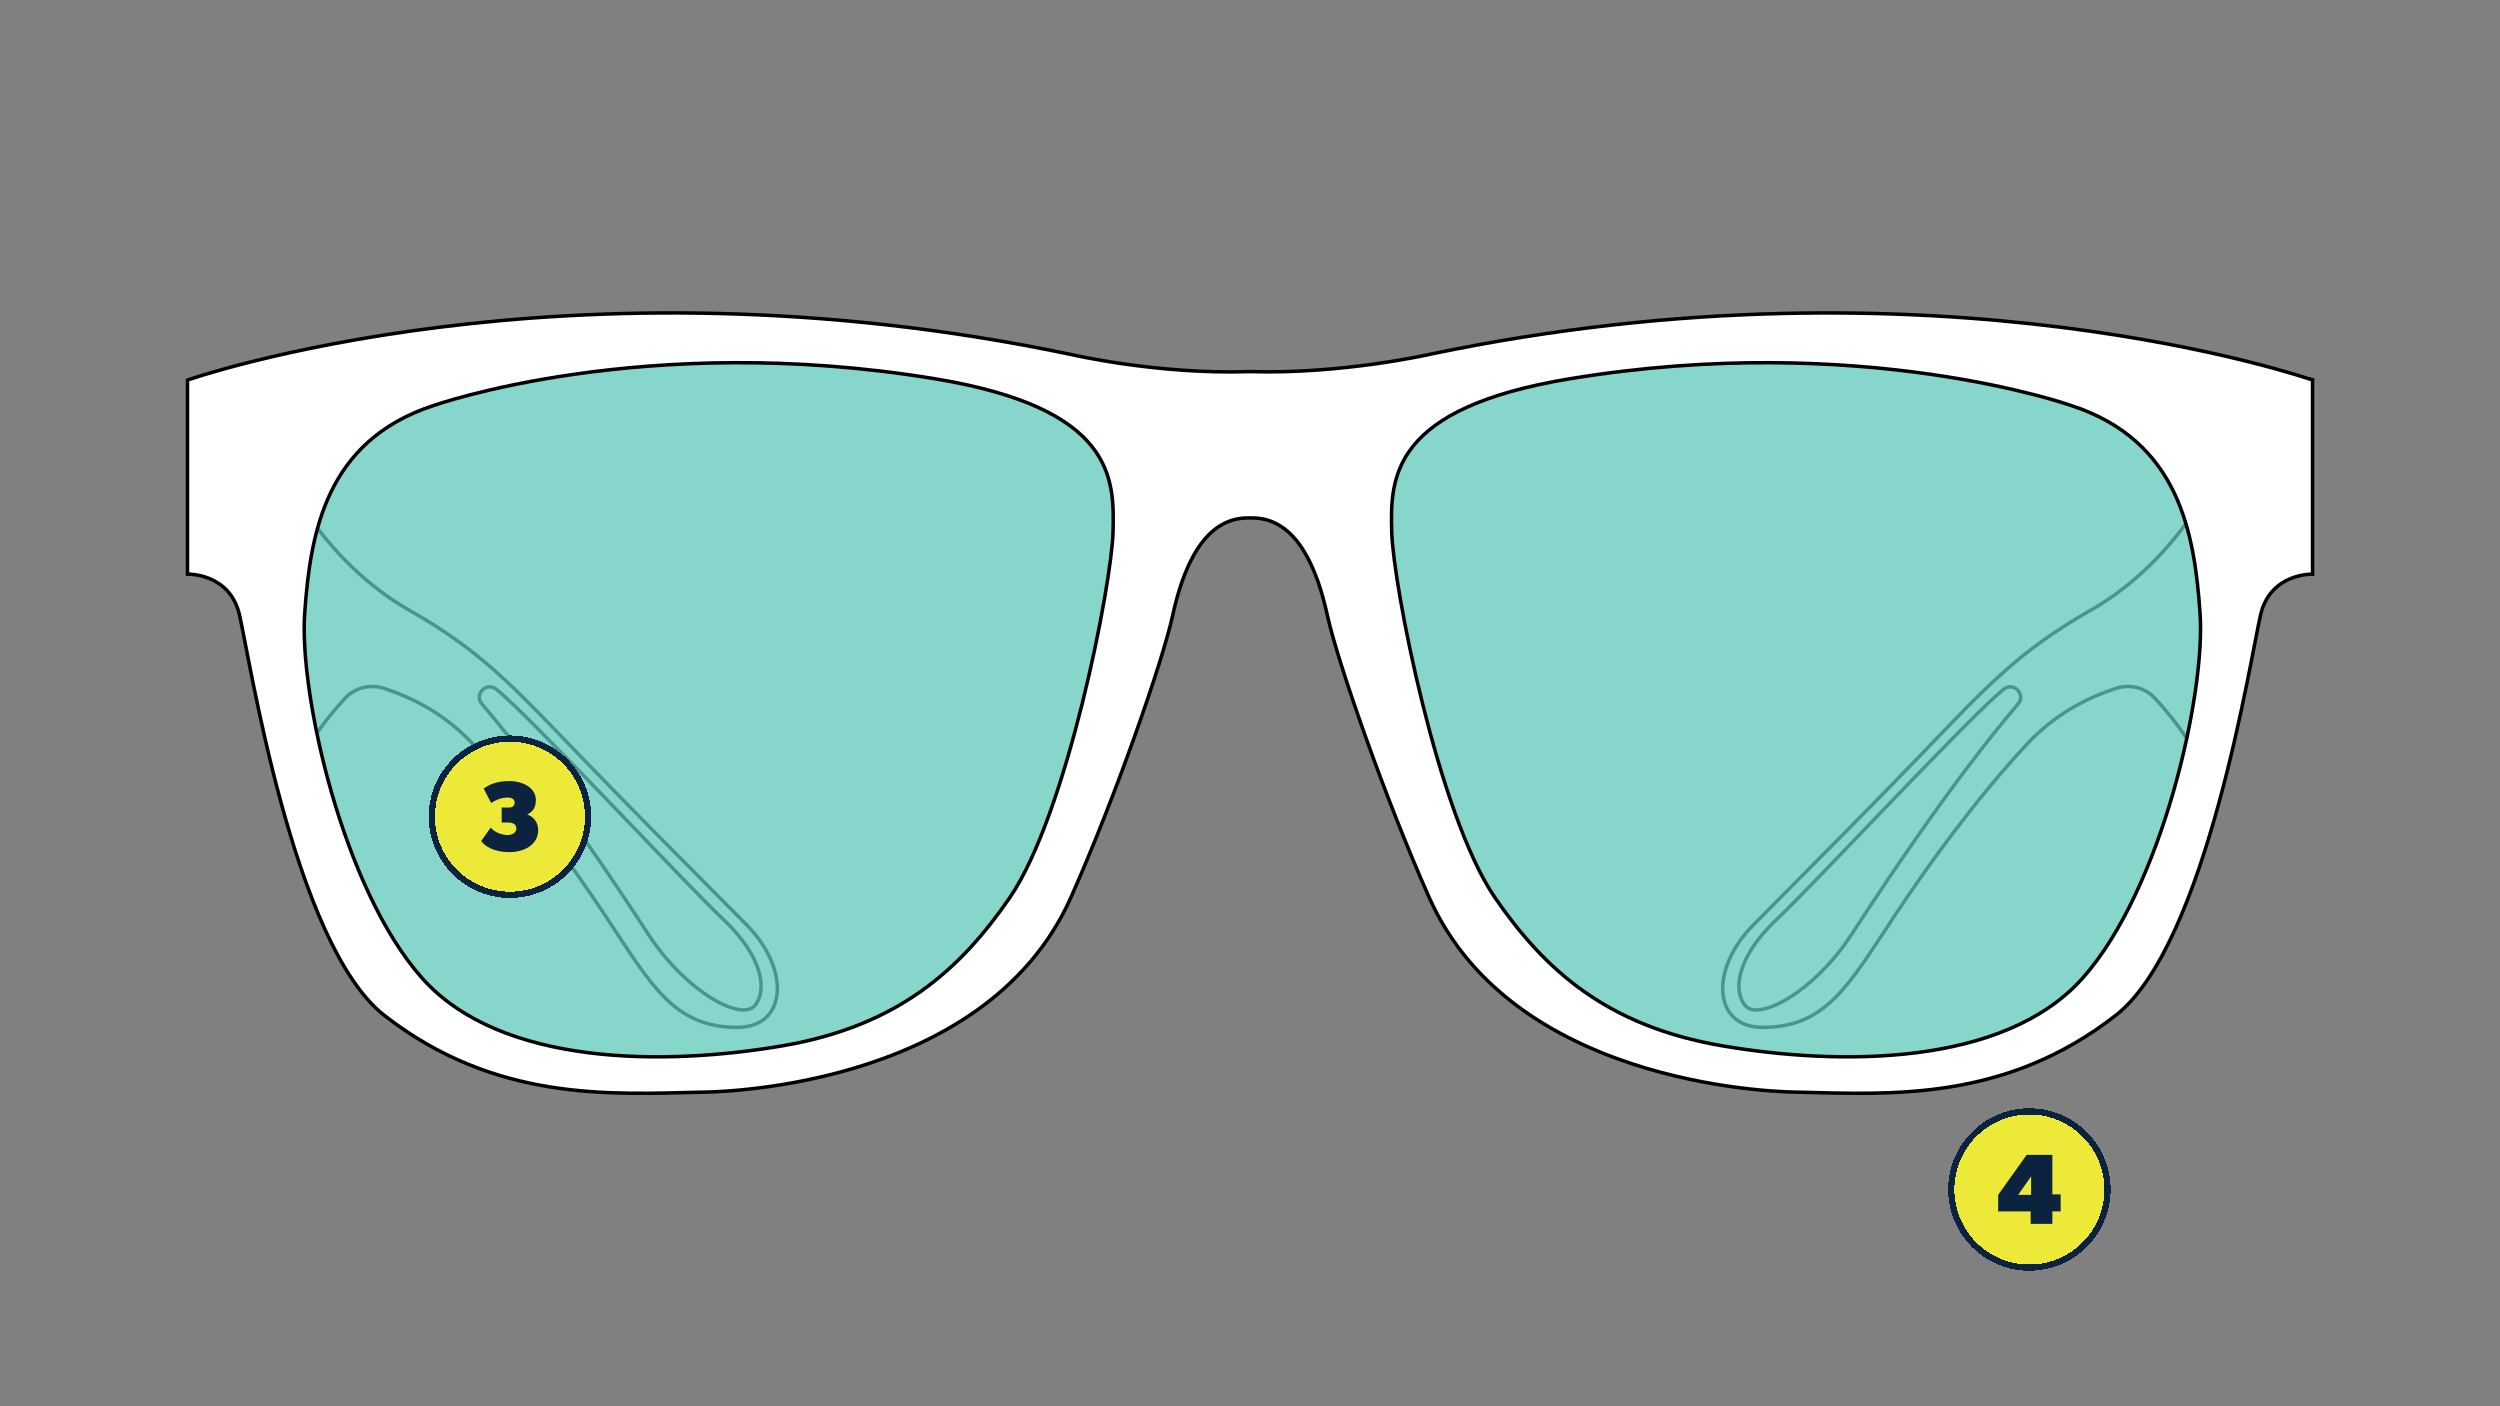
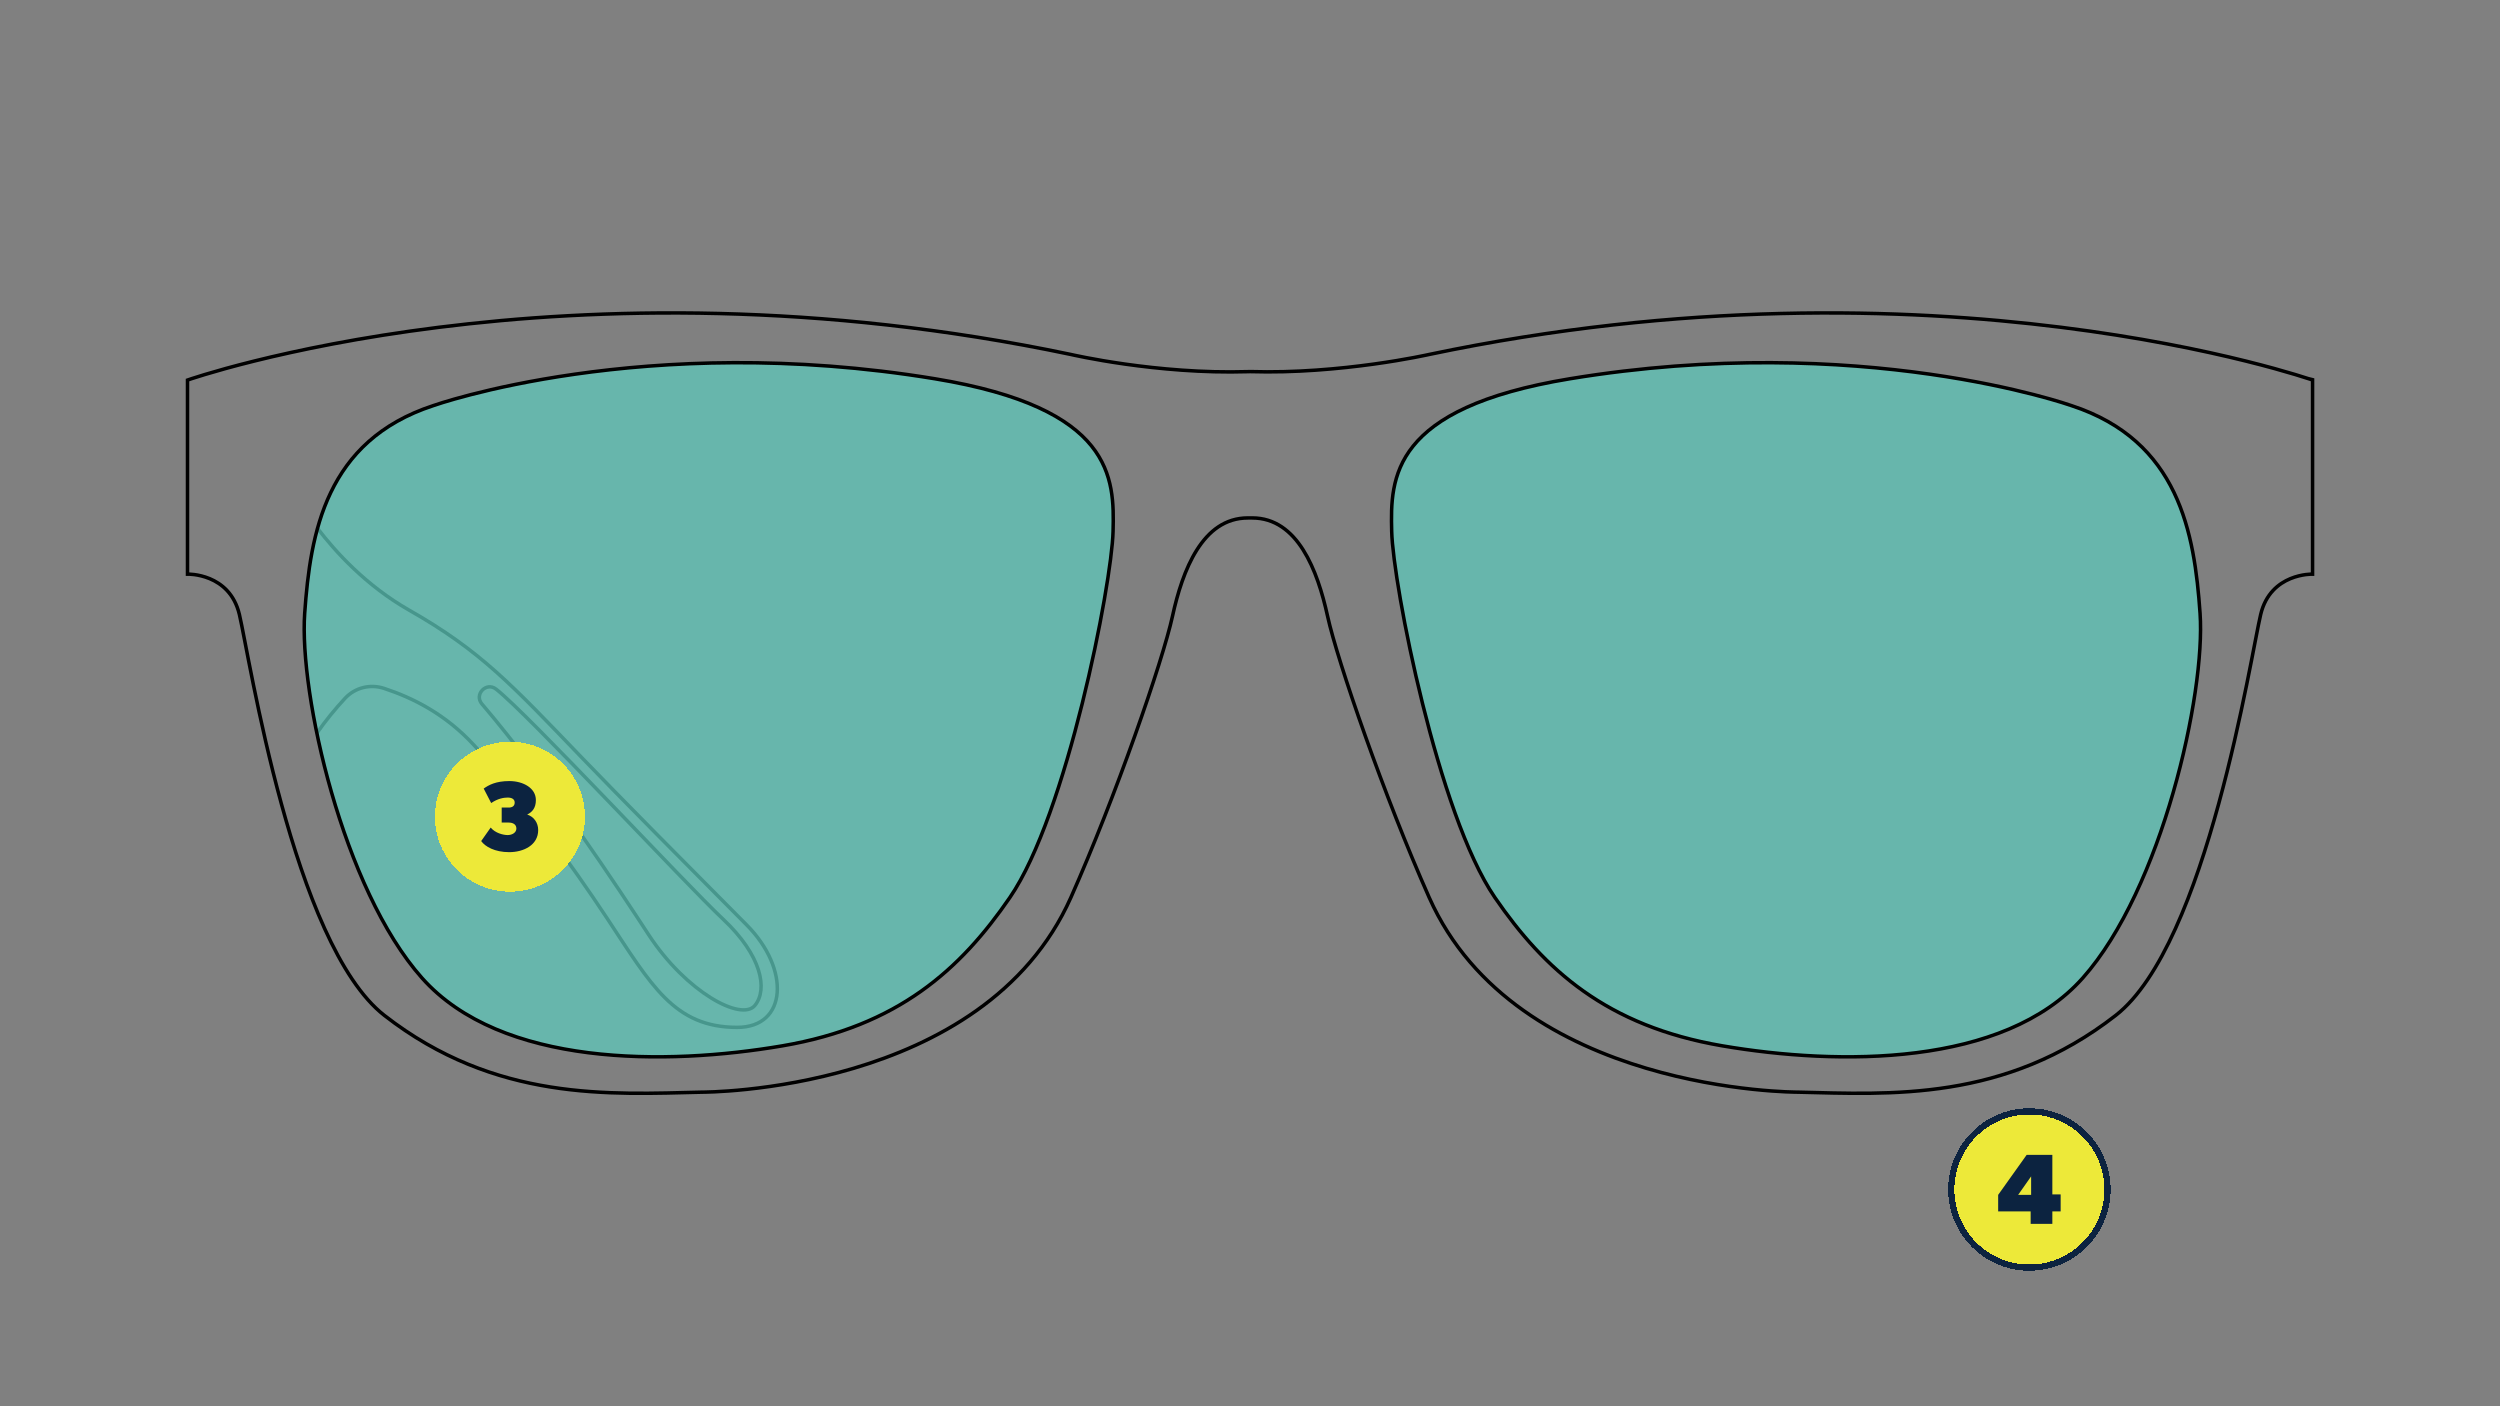
<svg xmlns="http://www.w3.org/2000/svg" version="1.1" x="0px" y="0px" viewBox="0 0 800 450" style="enable-background:new 0 0 800 450;" xml:space="preserve">
  <rect x="0" y="0" width="800" height="450" fill="#808080" stroke="none" />
  <style type="text/css">
	.st0{display:none;}
	.st1{display:inline;fill:#FF00FF;}
	.st2{fill:#FFFFFF;}
	.st3{fill:none;stroke:#000000;stroke-width:1.125;stroke-miterlimit:10;}
	.st4{opacity:0.75;fill:#5FC8BA;}
	.st5{stroke:#000000;stroke-width:0.5;stroke-linejoin:round;stroke-miterlimit:10;}
	.st6{opacity:0.75;}
	.st7{fill:#5FC8BA;}
	.st8{fill:#FFFFFF;stroke:#000000;stroke-width:1.125;stroke-miterlimit:10;}
	.st9{stroke:#000000;stroke-width:0.464;stroke-linejoin:round;stroke-miterlimit:10;}
	.st10{fill:#5FC8BA;stroke:#000000;stroke-width:1.125;stroke-miterlimit:10;}
	.st11{opacity:0.75;fill:none;stroke:#000000;stroke-width:1.125;stroke-miterlimit:10;}
	.st12{fill:none;stroke:#000000;stroke-width:1.077;stroke-miterlimit:10;}
	.st13{opacity:0.7;fill:#5FC8BA;}
	.st14{stroke:#000000;stroke-width:0.526;stroke-linejoin:round;stroke-miterlimit:10;}
	.st15{stroke:#000000;stroke-width:0.386;stroke-linejoin:round;stroke-miterlimit:10;}
	.st16{fill:none;stroke:#000000;stroke-miterlimit:10;}
	.st17{opacity:0.7;}
	.st18{fill:none;stroke:#000000;stroke-width:0.831;stroke-miterlimit:10;}
	.st19{stroke:#000000;stroke-width:0.481;stroke-linejoin:round;stroke-miterlimit:10;}
	.st20{stroke:#000000;stroke-width:0.568;stroke-linejoin:round;stroke-miterlimit:10;}
	.st21{stroke:#000000;stroke-width:0.518;stroke-linejoin:round;stroke-miterlimit:10;}
	.st22{fill:#EDE939;}
	.st23{fill:#0C2340;}
	.st24{fill:none;stroke:#0C2340;stroke-width:2;}
</style>
  <g id="ColorBlock" class="st0">
    <rect x="-856.37" y="-2880.04" class="st1" width="1688.64" height="4792.84" />
  </g>
  <g id="Frames">
    <g>
-       <path class="st2" d="M457.32,113.43c0,0-28.21,6.39-57.32,5.48l-0.69,0.02c-29.11,0.91-56.62-5.5-56.62-5.5    C180.31,79.32,60,121.62,60,121.62v62.1c0,0,13.43-0.42,16.6,12.9c3.17,13.32,17.22,105.59,46.4,128.31    c35.54,27.68,72.32,25.24,101.66,24.56c0,0,90.18,0.37,118.03-62.31c14.27-32.12,29.34-75.5,32.52-90.06    c3.18-14.56,9.55-31.38,24.11-31.38h1.38c14.56,0,20.92,16.83,24.11,31.38c3.18,14.55,18.25,57.94,32.52,90.06    c27.86,62.68,118.03,62.31,118.03,62.31c29.34,0.68,66.12,3.12,101.66-24.56c29.18-22.72,43.22-114.99,46.4-128.31    c3.17-13.32,16.6-12.9,16.6-12.9v-62.1C740,121.62,619.69,79.32,457.32,113.43z" />
-       <path class="st3" d="M568.58,294.17c-12.27,11.53-14.38,22.41-10.13,27.59c4.25,5.18,21.92-4.19,33.99-22.65    c9.22-14.11,31.78-48.56,53.35-73.85c2.58-3.02-1.4-7.18-4.53-4.74C630.98,228.55,580.85,282.64,568.58,294.17z" />
-       <path class="st3" d="M699.55,167.51c-5.44,7.42-15.71,19.34-30.46,27.73c-22.88,13.01-32.75,23.77-55.17,47.1    c-11.84,12.31-34.28,34.97-52.84,53.63c-14.04,14.12-13.03,32.79,3.02,32.79c20.22,0,27.52-13.57,41.7-35    c11.48-17.35,26.37-37.91,42.66-55.46c9.12-9.83,19.35-14.96,28.65-18.02c4.43-1.46,9.3-0.25,12.47,3.17    c3.62,3.91,7.2,8.31,10.25,13.01" />
      <path class="st3" d="M101.39,234.63c2.77-4.02,5.89-7.78,9.03-11.18c3.17-3.42,8.04-4.63,12.47-3.17    c9.3,3.06,19.53,8.19,28.65,18.02c16.29,17.55,31.18,38.1,42.66,55.46c14.18,21.43,21.48,35,41.7,35    c16.06,0,17.06-18.67,3.02-32.79c-18.56-18.66-41.01-41.32-52.84-53.63c-22.43-23.33-32.3-34.09-55.17-47.1    c-13.77-7.83-23.63-18.74-29.31-26.19" />
      <path class="st3" d="M231.42,294.17c12.27,11.53,14.38,22.41,10.13,27.59c-4.25,5.18-21.92-4.19-33.99-22.65    c-9.22-14.11-31.78-48.56-53.35-73.85c-2.58-3.02,1.4-7.18,4.53-4.74C169.02,228.55,219.15,282.64,231.42,294.17z" />
      <path class="st4" d="M356.18,170.05c-0.45,17.19-14.86,90.68-33.01,117.13c-15.83,23.06-35.73,41.15-72.81,47.49    c-37.08,6.33-90,6.78-115.32-21.71c-25.33-28.49-39.35-90.9-37.54-116.68c1.81-25.78,6.74-55.22,41.15-66.48    c0,0,67.39-23.97,160.55-8.59C356.35,130.64,356.63,152.86,356.18,170.05z M666.48,312.96c-25.33,28.49-78.24,28.04-115.32,21.71    c-37.08-6.33-56.98-24.42-72.81-47.49c-18.15-26.45-32.56-99.95-33.01-117.13c-0.45-17.19-0.18-39.41,56.98-48.84    c93.16-15.38,160.55,8.59,160.55,8.59c34.41,11.26,39.35,40.7,41.15,66.48C705.82,222.05,691.8,284.46,666.48,312.96z" />
      <path class="st3" d="M457.32,113.43c0,0-28.21,6.39-57.32,5.48l-0.69,0.02c-29.11,0.91-56.62-5.5-56.62-5.5    C180.31,79.32,60,121.62,60,121.62v62.1c0,0,13.43-0.42,16.6,12.9c3.17,13.32,17.22,105.59,46.4,128.31    c35.54,27.68,72.32,25.24,101.66,24.56c0,0,90.18,0.37,118.03-62.31c14.27-32.12,29.34-75.5,32.52-90.06    c3.18-14.56,9.55-31.38,24.11-31.38h1.38c14.56,0,20.92,16.83,24.11,31.38c3.18,14.55,18.25,57.94,32.52,90.06    c27.86,62.68,118.03,62.31,118.03,62.31c29.34,0.68,66.12,3.12,101.66-24.56c29.18-22.72,43.22-114.99,46.4-128.31    c3.17-13.32,16.6-12.9,16.6-12.9v-62.1C740,121.62,619.69,79.32,457.32,113.43z M356.18,170.05    c-0.45,17.19-14.86,90.68-33.01,117.13c-15.83,23.06-35.73,41.15-72.81,47.49c-37.08,6.33-90,6.78-115.32-21.71    c-25.33-28.49-39.35-90.9-37.54-116.68c1.81-25.78,6.74-55.22,41.15-66.48c0,0,67.39-23.97,160.55-8.59    C356.35,130.64,356.63,152.86,356.18,170.05z M666.48,312.96c-25.33,28.49-78.24,28.04-115.32,21.71    c-37.08-6.33-56.98-24.42-72.81-47.49c-18.15-26.45-32.56-99.95-33.01-117.13c-0.45-17.19-0.18-39.41,56.98-48.84    c93.16-15.38,160.55,8.59,160.55,8.59c34.41,11.26,39.35,40.7,41.15,66.48C705.82,222.05,691.8,284.46,666.48,312.96z" />
    </g>
  </g>
  <g id="Numbers">
    <g>
      <path shape-rendering="crispEdges" class="st22" d="M163.18,237.34L163.18,237.34c13.25,0,24,10.75,24,24l0,0    c0,13.25-10.75,24-24,24l0,0c-13.25,0-24-10.75-24-24l0,0C139.18,248.08,149.92,237.34,163.18,237.34z" />
      <path class="st23" d="M172.22,265.62c0-2.4-1.44-4.32-3.52-4.96c1.6-0.8,2.78-2.08,2.78-4.64c0-3.84-4.06-6.08-8.48-6.08    c-4.38,0-6.62,1.28-8.22,2.4l2.4,4.64c2.08-1.44,4-1.76,5.28-1.76s2.24,0.48,2.24,1.6c0,1.12-0.8,1.6-1.92,1.6h-2.24v4.8h2.24    c1.44,0,2.46,0.64,2.46,1.92s-1.34,2.08-2.78,2.08s-4-0.64-5.44-2.4l-3.04,4.32c1.25,1.76,4.32,3.55,8.96,3.55    S172.22,270.42,172.22,265.62z" />
-       <path shape-rendering="crispEdges" class="st24" d="M163.18,236.34L163.18,236.34c13.81,0,25,11.19,25,25l0,0    c0,13.81-11.19,25-25,25l0,0c-13.81,0-25-11.19-25-25l0,0C138.18,247.53,149.37,236.34,163.18,236.34z" />
    </g>
    <g>
      <path shape-rendering="crispEdges" class="st22" d="M649.4,356.64L649.4,356.64c13.25,0,24,10.75,24,24l0,0    c0,13.25-10.75,24-24,24l0,0c-13.25,0-24-10.75-24-24l0,0C625.4,367.39,636.15,356.64,649.4,356.64z" />
      <path class="st23" d="M656.75,387.64v4h-6.94v-4h-10.4v-5.28l9.12-12.8h8.22v12.64h2.66v5.44H656.75z M649.96,376.44l-4.16,5.92    h4.16V376.44z" />
      <path shape-rendering="crispEdges" class="st24" d="M649.4,355.64L649.4,355.64c13.81,0,25,11.19,25,25l0,0    c0,13.81-11.19,25-25,25l0,0c-13.81,0-25-11.19-25-25l0,0C624.4,366.84,635.6,355.64,649.4,355.64z" />
    </g>
  </g>
</svg>